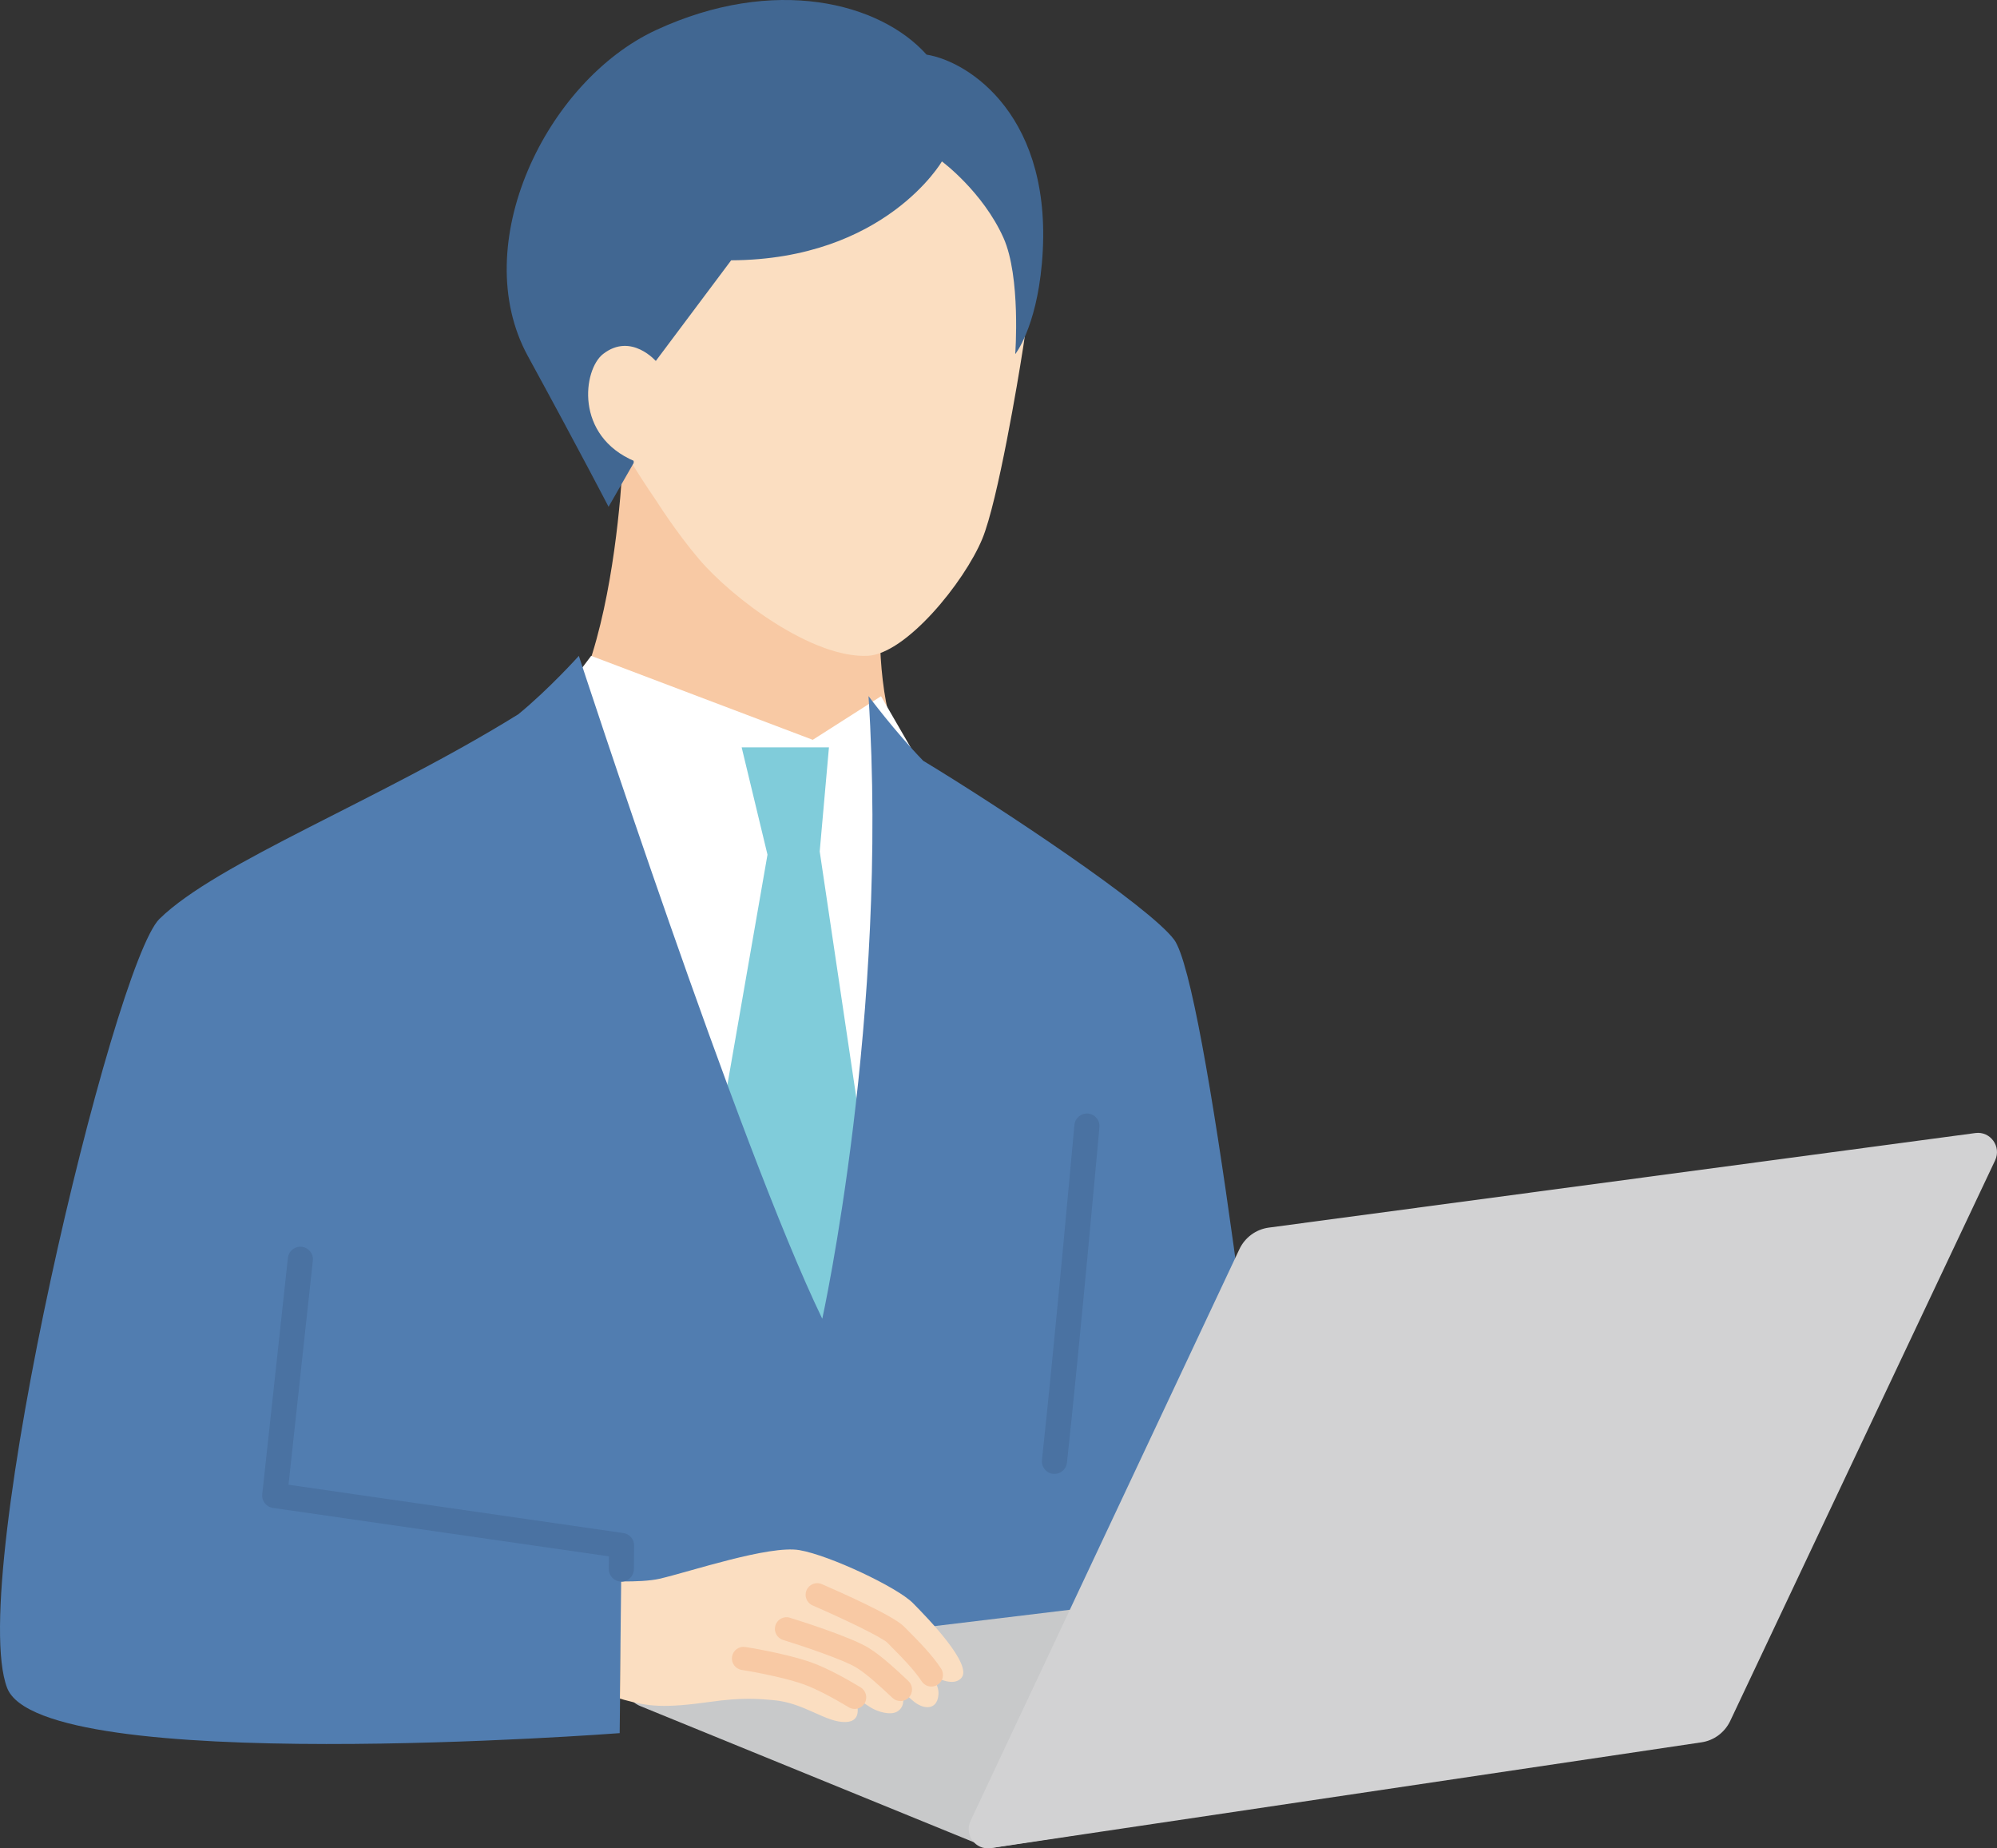
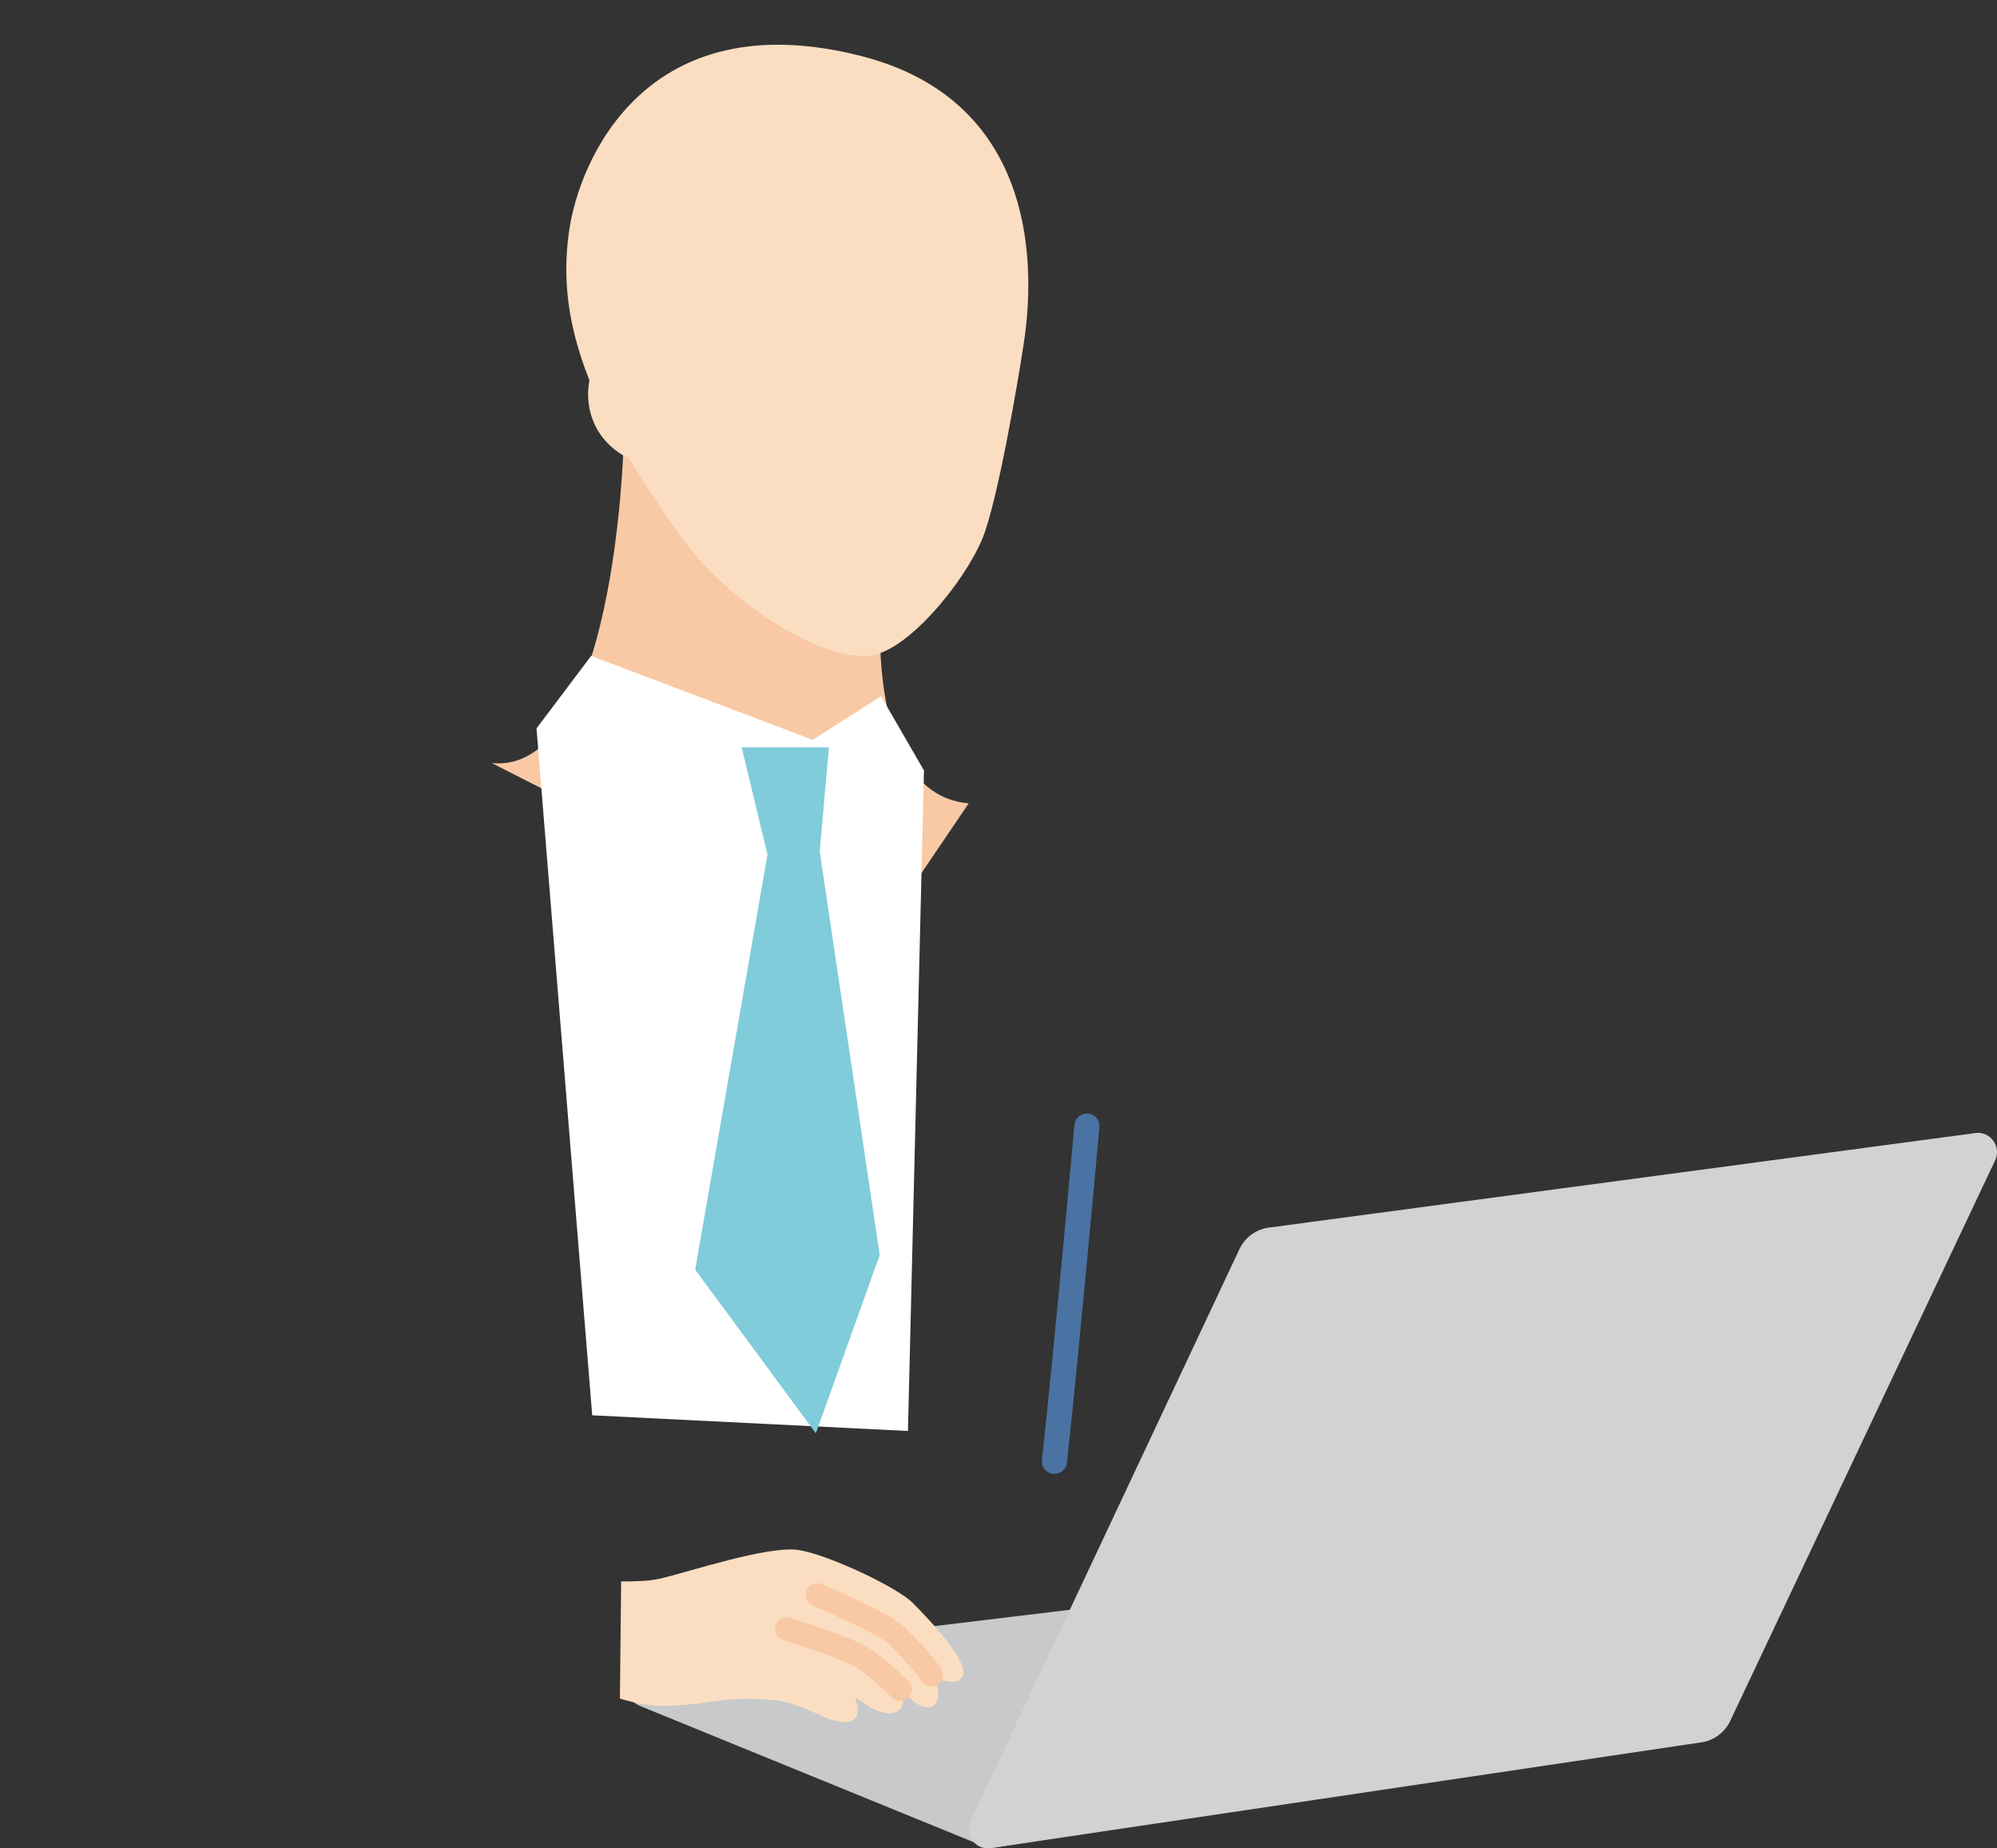
<svg xmlns="http://www.w3.org/2000/svg" width="134" height="124" viewBox="0 0 134 124" fill="none">
  <rect x="0" y="0" width="134" height="124" fill="#333333" stroke="none" />
  <path d="M58.159 64L33 51.192C41.259 51.981 41.833 30 41.833 30L51.72 34.285L59.273 37.848C59.273 37.848 57.251 53.214 65 53.894L58.159 63.996V64Z" fill="#F8C9A4" />
  <path d="M46.911 37.518C49.149 40.142 54.526 44.183 58.236 43.994C60.794 43.865 64.699 39.072 65.911 36.152C66.963 33.61 68.353 25.249 68.596 23.664C68.838 22.08 71.717 7.277 57.73 3.743C43.348 0.11 38.877 10.734 38.193 15.462C37.547 19.92 38.292 25.236 44.028 33.58C44.028 33.58 45.349 35.684 46.911 37.518Z" fill="#FBDEC1" />
-   <path d="M68.123 23.757C68.123 23.757 69.524 22.015 69.909 17.694C70.795 7.832 65.002 4.107 62.174 3.666C59.049 0.172 51.967 -1.661 44.021 2.017C36.641 5.439 31.337 16.409 35.418 23.886C38.963 30.377 40.835 34 40.835 34L42.521 31.058L42.478 26.254C42.478 26.254 46.079 21.445 49.062 17.463C59.386 17.416 63.203 10.83 63.203 10.83C63.203 10.83 65.936 12.847 67.332 15.951C68.508 18.572 68.123 23.757 68.123 23.757Z" fill="#416792" />
-   <path d="M42.603 30.951C38.535 29.247 39.125 24.795 40.466 23.75C42.363 22.274 44.049 24.264 44.049 24.264L45.28 25.276L43.48 31.364L42.599 30.951H42.603Z" fill="#FBDEC1" />
+   <path d="M42.603 30.951C38.535 29.247 39.125 24.795 40.466 23.75C42.363 22.274 44.049 24.264 44.049 24.264L45.28 25.276L43.48 31.364L42.599 30.951Z" fill="#FBDEC1" />
  <path d="M36 48.865L39.667 44L54.536 49.632L59.118 46.708L62 51.688L60.924 96L39.738 94.949L36 48.865Z" fill="white" />
  <path d="M55.003 57.12L55.623 50.139H49.766L51.499 57.336L46.647 85.178L54.745 96.157L59.029 84.2L55.003 57.12Z" fill="#80CCDA" />
-   <path d="M86 110.087C84.879 99.349 80.945 65.898 78.778 63.03C77.078 60.778 67.115 54.163 61.946 51.037C59.994 49.014 58.278 46.699 58.278 46.699C59.657 68.099 55.175 88.472 55.175 88.472C49.605 76.978 38.841 44 38.841 44C38.841 44 36.842 46.23 34.776 47.92C25.462 53.694 14.605 57.83 10.705 61.64C7.602 64.669 -2.268 106.044 0.477 113.234C2.77 119.228 41.581 116.271 41.581 116.271L41.649 110.091H86V110.087Z" fill="#517DB0" />
  <path d="M66.349 124L42.953 114.451C41.5 113.859 41.776 111.618 43.323 111.431L88.072 106.029C88.79 105.944 89.512 106.047 90.179 106.336L114 116.651L66.349 124Z" fill="#C8C9CA" />
  <path d="M132.554 76.012L85.134 82.357C84.275 82.473 83.534 83.019 83.164 83.806L65.126 122.153C64.688 123.086 65.454 124.136 66.466 123.985L114.171 116.887C115.013 116.763 115.736 116.221 116.102 115.446L133.873 77.848C134.311 76.924 133.558 75.878 132.554 76.012Z" fill="#D2D2D3" />
  <path d="M47.658 114.172C49.8 113.868 50.917 113.969 51.912 114.058C53.991 114.243 55.416 115.58 56.761 115.525C57.916 115.479 57.52 114.277 57.351 113.868C57.747 114.108 58.072 114.315 58.249 114.437C58.974 114.939 59.809 115.044 60.176 114.838C60.787 114.492 60.636 113.817 60.416 113.333C60.821 113.712 61.167 114.037 61.373 114.193C62.107 114.749 62.954 114.669 62.975 113.581C62.98 113.236 62.786 112.81 62.495 112.363C63.258 112.81 64.101 113.054 64.518 112.557C65.265 111.667 62.297 108.594 61.251 107.54C60.205 106.486 55.677 104.344 53.645 103.994C51.613 103.644 46.292 105.444 44.264 105.912C43.615 106.06 42.671 106.102 41.68 106.094L41.596 113.948C41.688 113.978 41.777 114.007 41.865 114.032C43.51 114.484 44.526 114.61 47.658 114.172Z" fill="#FBDEC1" />
  <path d="M70.754 98.88C70.724 98.88 70.691 98.88 70.661 98.876C70.197 98.825 69.864 98.408 69.915 97.944C70.745 90.376 72.078 75.616 72.094 75.468C72.137 75.004 72.546 74.667 73.009 74.705C73.473 74.747 73.815 75.156 73.772 75.62C73.76 75.767 72.423 90.545 71.593 98.129C71.546 98.56 71.18 98.88 70.754 98.88Z" fill="#4A72A2" />
-   <path d="M41.693 106.107H41.684C41.221 106.103 40.846 105.719 40.85 105.255L40.858 104.412L18.315 101.162C17.864 101.098 17.547 100.689 17.598 100.234L19.318 84.39C19.369 83.926 19.786 83.593 20.246 83.644C20.709 83.694 21.043 84.112 20.992 84.571L19.36 99.606L41.828 102.848C42.245 102.907 42.557 103.27 42.549 103.691L42.532 105.276C42.528 105.74 42.148 106.111 41.689 106.111L41.693 106.107Z" fill="#4A72A2" />
  <path d="M60.416 114.117C60.227 114.117 60.033 114.049 59.885 113.906C59.172 113.236 58.194 112.321 57.469 111.878C56.546 111.313 53.599 110.344 52.545 110.019C52.132 109.892 51.904 109.454 52.031 109.045C52.157 108.632 52.591 108.4 53.004 108.531C53.413 108.657 57.027 109.783 58.283 110.55C59.143 111.077 60.189 112.055 60.952 112.772C61.268 113.067 61.281 113.56 60.985 113.877C60.834 114.041 60.623 114.121 60.416 114.121V114.117Z" fill="#F8C9A4" />
  <path d="M62.499 113.147C62.246 113.147 61.993 113.02 61.845 112.792C61.323 111.996 60.416 111.085 59.872 110.541C59.742 110.41 59.632 110.301 59.548 110.208C59.189 109.85 56.66 108.627 54.526 107.704C54.13 107.531 53.949 107.071 54.122 106.679C54.294 106.283 54.754 106.102 55.146 106.274C56.263 106.759 59.965 108.391 60.669 109.129C60.749 109.213 60.855 109.318 60.977 109.441C61.563 110.027 62.541 111.009 63.148 111.941C63.384 112.303 63.283 112.784 62.92 113.02C62.79 113.104 62.642 113.147 62.495 113.147H62.499Z" fill="#F8C9A4" />
-   <path d="M57.351 114.648C57.212 114.648 57.072 114.61 56.946 114.534C56.373 114.189 54.927 113.341 53.877 112.979C52.287 112.426 49.796 112.034 49.77 112.03C49.344 111.963 49.054 111.566 49.121 111.14C49.188 110.715 49.585 110.424 50.011 110.491C50.12 110.508 52.663 110.909 54.387 111.507C55.534 111.904 56.988 112.738 57.751 113.202C58.118 113.426 58.236 113.906 58.013 114.273C57.865 114.513 57.608 114.648 57.347 114.648H57.351Z" fill="#F8C9A4" />
</svg>